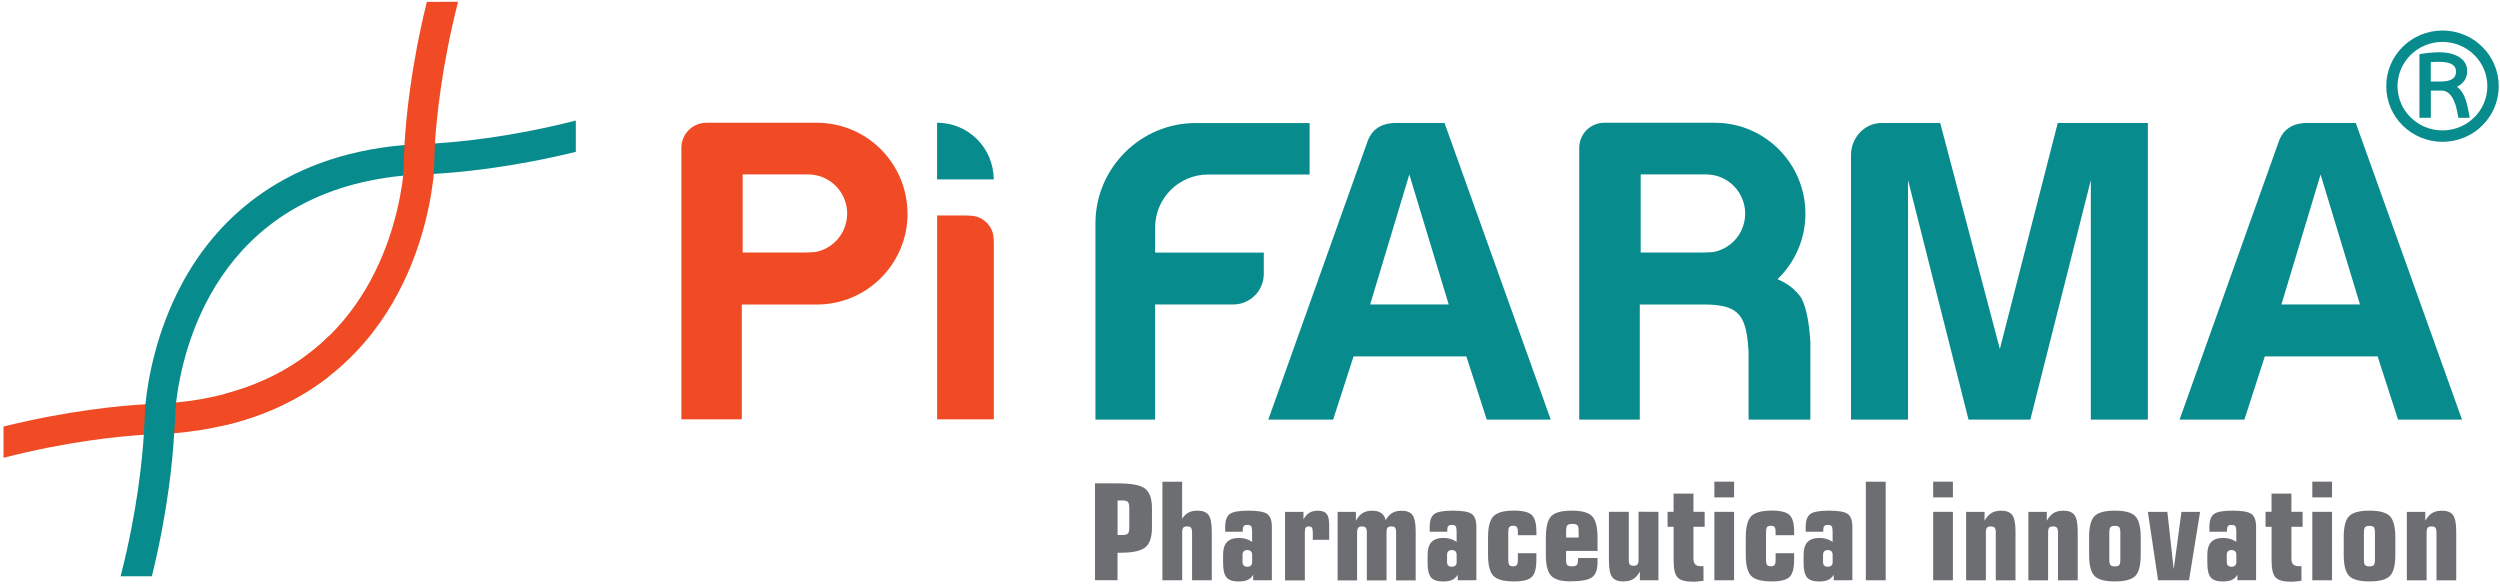
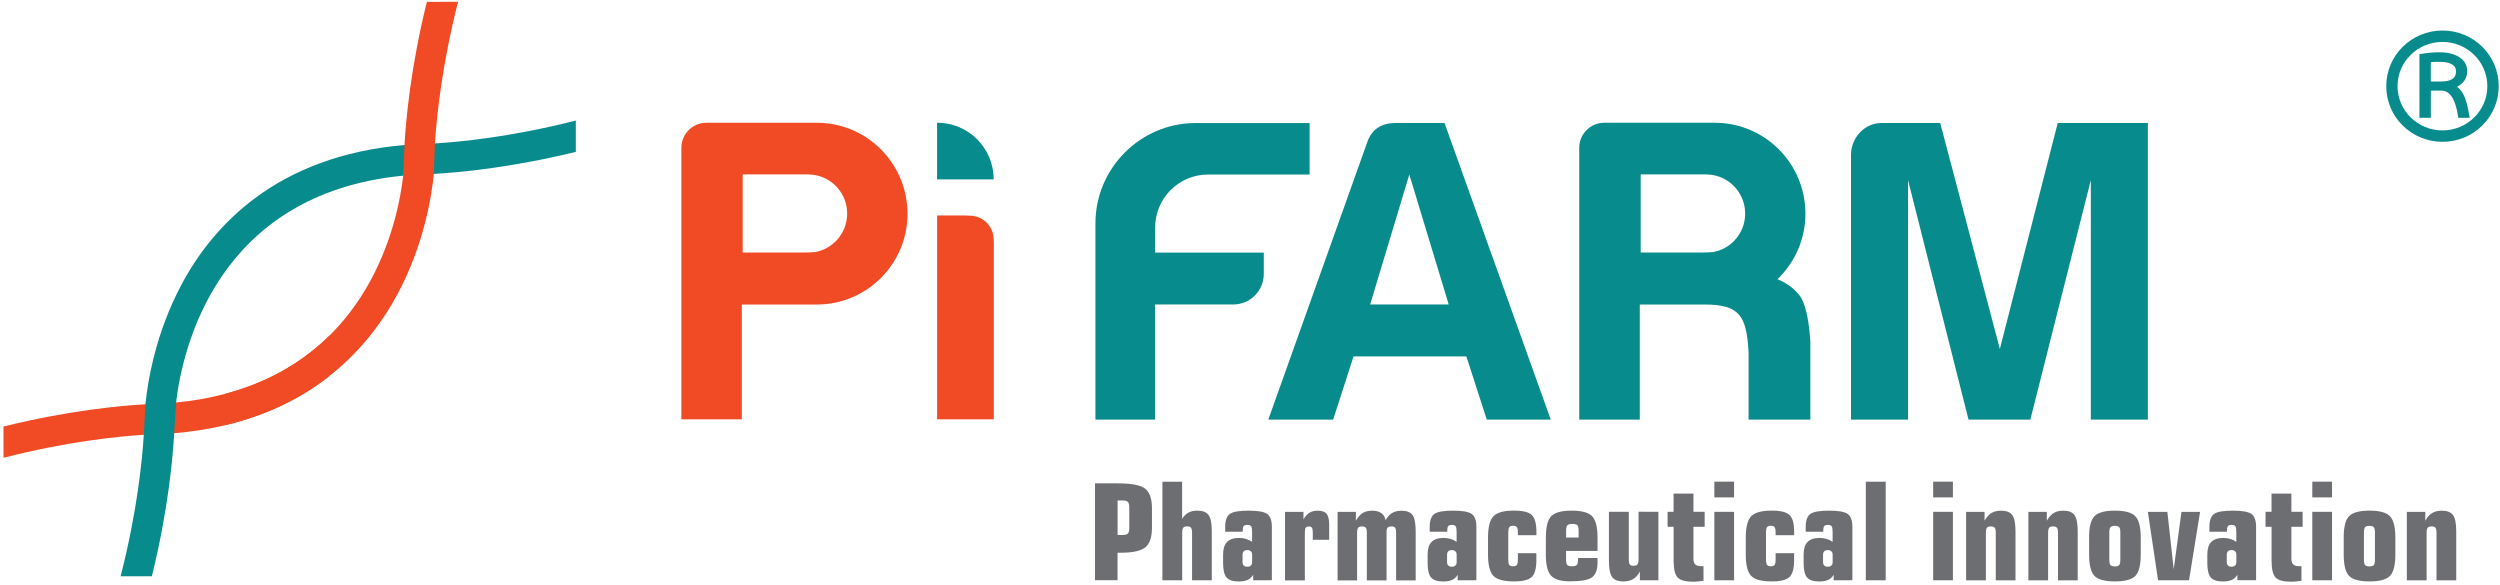
<svg xmlns="http://www.w3.org/2000/svg" width="526" height="123" viewBox="0 0 526 123" fill="none">
  <path d="M235.13 116.29V122.08H230.39V101.7H235.16C238.07 101.7 240 102.07 240.95 102.82C241.89 103.57 242.37 104.94 242.37 106.93V111.06C242.37 113.02 241.91 114.38 240.99 115.14C240.07 115.9 238.38 116.29 235.92 116.29H235.13ZM237.6 111.09V106.77C237.6 106.2 237.5 105.82 237.31 105.61C237.12 105.4 236.74 105.3 236.19 105.3H235.14V112.56H236.19C236.75 112.56 237.12 112.46 237.31 112.25C237.5 112.05 237.6 111.66 237.6 111.09Z" fill="#6D6E71" />
  <path d="M244.57 122.09V101.35H248.72V109.16C249.08 108.57 249.51 108.14 250.03 107.86C250.55 107.58 251.18 107.44 251.93 107.44C253.05 107.44 253.84 107.75 254.29 108.37C254.74 108.99 254.96 110.14 254.96 111.82V122.09H250.81V112.06C250.81 111.55 250.73 111.2 250.58 111.02C250.43 110.84 250.16 110.75 249.77 110.75C249.38 110.75 249.11 110.84 248.96 111.02C248.81 111.2 248.73 111.55 248.73 112.06V122.09H244.57V122.09Z" fill="#6D6E71" />
  <path d="M263.67 122.09V120.94C263.36 121.44 262.97 121.8 262.49 122.02C262.02 122.23 261.38 122.34 260.59 122.34C259.38 122.34 258.54 122.06 258.06 121.49C257.58 120.92 257.34 119.91 257.34 118.44V116.7C257.34 115.5 257.61 114.62 258.16 114.04C258.71 113.47 259.56 113.18 260.72 113.18C261.22 113.18 261.71 113.25 262.17 113.39C262.64 113.53 263.06 113.74 263.44 114.01V111.88C263.44 111.29 263.37 110.91 263.24 110.72C263.11 110.53 262.84 110.44 262.43 110.44C262.04 110.44 261.78 110.53 261.65 110.72C261.52 110.91 261.46 111.29 261.46 111.88H257.78V110.84C257.78 109.52 258.1 108.63 258.74 108.15C259.38 107.67 260.7 107.44 262.7 107.44C264.69 107.44 266.01 107.68 266.64 108.15C267.28 108.63 267.6 109.52 267.6 110.84V122.08L263.67 122.09ZM263.45 118.26V116.72C263.45 116.41 263.36 116.17 263.18 115.99C263 115.82 262.75 115.73 262.43 115.73C262.11 115.73 261.86 115.82 261.69 115.99C261.52 116.16 261.43 116.41 261.43 116.72V118.26C261.43 118.58 261.52 118.83 261.69 118.99C261.86 119.16 262.11 119.24 262.43 119.24C262.75 119.24 263 119.16 263.18 118.99C263.36 118.82 263.45 118.58 263.45 118.26Z" fill="#6D6E71" />
  <path d="M270.37 122.09V107.69H274.25V109.27C274.61 108.63 275.03 108.17 275.51 107.88C275.98 107.59 276.57 107.45 277.28 107.45C278.15 107.45 278.76 107.67 279.12 108.12C279.48 108.56 279.66 109.33 279.66 110.41V113.58H276.21V112.07C276.21 111.56 276.15 111.21 276.03 111.03C275.91 110.85 275.69 110.76 275.38 110.76C275.06 110.76 274.84 110.85 274.72 111.02C274.6 111.19 274.54 111.55 274.54 112.08V122.11H270.37V122.09Z" fill="#6D6E71" />
  <path d="M281.43 122.09V107.69H285.28V109.56C285.72 108.79 286.2 108.25 286.72 107.93C287.25 107.61 287.91 107.45 288.73 107.45C289.52 107.45 290.16 107.62 290.64 107.97C291.12 108.31 291.41 108.8 291.52 109.45C291.93 108.75 292.39 108.24 292.91 107.93C293.43 107.62 294.08 107.46 294.86 107.46C295.98 107.46 296.76 107.76 297.2 108.37C297.64 108.98 297.86 110.13 297.86 111.84V122.11H293.74V112.08C293.74 111.56 293.67 111.21 293.53 111.03C293.39 110.85 293.13 110.76 292.74 110.76C292.35 110.76 292.09 110.85 291.95 111.02C291.8 111.19 291.73 111.5 291.73 111.94V112.08V122.11H287.58V112.08C287.58 111.56 287.51 111.21 287.36 111.03C287.21 110.85 286.95 110.76 286.57 110.76C286.18 110.76 285.91 110.86 285.76 111.05C285.61 111.24 285.53 111.59 285.53 112.08V122.11H281.43V122.09Z" fill="#6D6E71" />
  <path d="M306.7 122.09V120.94C306.39 121.44 306 121.8 305.52 122.02C305.05 122.23 304.41 122.34 303.62 122.34C302.41 122.34 301.57 122.06 301.09 121.49C300.61 120.92 300.37 119.91 300.37 118.44V116.7C300.37 115.5 300.64 114.62 301.19 114.04C301.74 113.46 302.59 113.18 303.75 113.18C304.25 113.18 304.74 113.25 305.2 113.39C305.67 113.53 306.09 113.74 306.47 114.01V111.88C306.47 111.29 306.4 110.91 306.27 110.72C306.14 110.53 305.87 110.44 305.46 110.44C305.07 110.44 304.81 110.53 304.68 110.72C304.55 110.91 304.49 111.29 304.49 111.88H300.81V110.84C300.81 109.52 301.13 108.63 301.77 108.15C302.41 107.67 303.73 107.44 305.73 107.44C307.72 107.44 309.04 107.68 309.67 108.15C310.31 108.63 310.63 109.52 310.63 110.84V122.08L306.7 122.09ZM306.48 118.26V116.72C306.48 116.41 306.39 116.17 306.21 115.99C306.03 115.82 305.78 115.73 305.46 115.73C305.14 115.73 304.89 115.82 304.72 115.99C304.55 116.16 304.46 116.41 304.46 116.72V118.26C304.46 118.58 304.55 118.83 304.72 118.99C304.89 119.16 305.14 119.24 305.46 119.24C305.78 119.24 306.03 119.16 306.21 118.99C306.39 118.82 306.48 118.58 306.48 118.26Z" fill="#6D6E71" />
  <path d="M323.25 116.4V117.87C323.25 119.6 322.93 120.78 322.28 121.4C321.63 122.02 320.39 122.33 318.54 122.33C316.4 122.33 314.96 121.94 314.21 121.16C313.46 120.38 313.08 118.89 313.08 116.69V113.12C313.08 110.91 313.46 109.42 314.22 108.62C314.98 107.83 316.42 107.43 318.55 107.43C320.39 107.43 321.64 107.74 322.29 108.36C322.94 108.98 323.26 110.16 323.26 111.9V112.6H319.36V112.06C319.36 111.48 319.29 111.1 319.15 110.91C319.01 110.72 318.75 110.62 318.36 110.62C317.96 110.62 317.69 110.72 317.55 110.91C317.41 111.1 317.34 111.49 317.34 112.06V117.72C317.34 118.29 317.41 118.67 317.55 118.86C317.69 119.05 317.96 119.15 318.36 119.15C318.75 119.15 319.02 119.05 319.15 118.86C319.29 118.67 319.36 118.29 319.36 117.72V116.39L323.25 116.4Z" fill="#6D6E71" />
  <path d="M325.25 113.12C325.25 110.91 325.62 109.4 326.37 108.62C327.12 107.83 328.56 107.44 330.68 107.44C332.8 107.44 334.23 107.83 334.99 108.62C335.74 109.41 336.12 110.91 336.12 113.12V115.92H329.5V117.73C329.5 118.32 329.58 118.7 329.75 118.88C329.91 119.06 330.25 119.15 330.76 119.15C331.27 119.15 331.61 119.05 331.77 118.86C331.93 118.67 332.02 118.29 332.02 117.72V117.4H336.12V118.36C336.12 119.87 335.73 120.91 334.96 121.47C334.19 122.03 332.65 122.31 330.34 122.31C328.4 122.31 327.07 121.91 326.34 121.12C325.61 120.32 325.24 118.84 325.24 116.67L325.25 113.12ZM329.51 111.71V113.1H332.14V111.71C332.14 111.11 332.06 110.71 331.89 110.52C331.72 110.33 331.37 110.23 330.82 110.23C330.29 110.23 329.94 110.33 329.77 110.53C329.6 110.73 329.51 111.12 329.51 111.71Z" fill="#6D6E71" />
  <path d="M348.93 107.69V122.09H345.03V120.26C344.62 121 344.14 121.53 343.6 121.85C343.06 122.17 342.37 122.33 341.55 122.33C340.43 122.33 339.64 122.02 339.19 121.41C338.74 120.8 338.52 119.64 338.52 117.95V107.68H342.7V117.73C342.7 118.24 342.77 118.59 342.92 118.77C343.07 118.95 343.33 119.04 343.71 119.04C344.1 119.04 344.37 118.95 344.52 118.76C344.67 118.57 344.75 118.23 344.75 117.72V107.67L348.93 107.69Z" fill="#6D6E71" />
  <path d="M352.12 110.84H350.86V107.68H352.12V103.86H356.3V107.68H358.66V110.84H356.3V117.55C356.3 118.1 356.43 118.5 356.68 118.75C356.93 119 357.33 119.13 357.88 119.13C358.02 119.13 358.12 119.13 358.2 119.12C358.27 119.12 358.34 119.11 358.41 119.1L358.42 122.19C357.99 122.25 357.59 122.3 357.22 122.34C356.85 122.38 356.51 122.39 356.2 122.39C354.63 122.39 353.56 122.1 352.99 121.52C352.42 120.94 352.13 119.76 352.13 117.97V110.84H352.12Z" fill="#6D6E71" />
  <path d="M360.7 104.65V101.34H364.85V104.65H360.7ZM364.85 122.09H360.7V107.69H364.85V122.09Z" fill="#6D6E71" />
  <path d="M377.48 116.4V117.87C377.48 119.6 377.16 120.78 376.51 121.4C375.86 122.02 374.62 122.33 372.77 122.33C370.63 122.33 369.19 121.94 368.44 121.16C367.69 120.38 367.31 118.89 367.31 116.69V113.12C367.31 110.91 367.69 109.42 368.45 108.62C369.21 107.83 370.65 107.43 372.78 107.43C374.62 107.43 375.87 107.74 376.52 108.36C377.17 108.98 377.49 110.16 377.49 111.9V112.6H373.59V112.06C373.59 111.48 373.52 111.1 373.38 110.91C373.24 110.72 372.98 110.62 372.59 110.62C372.19 110.62 371.92 110.72 371.78 110.91C371.64 111.1 371.57 111.49 371.57 112.06V117.72C371.57 118.29 371.64 118.67 371.78 118.86C371.92 119.05 372.19 119.15 372.59 119.15C372.98 119.15 373.25 119.05 373.38 118.86C373.52 118.67 373.59 118.29 373.59 117.72V116.39L377.48 116.4Z" fill="#6D6E71" />
  <path d="M385.81 122.09V120.94C385.5 121.44 385.11 121.8 384.63 122.02C384.16 122.23 383.52 122.34 382.73 122.34C381.52 122.34 380.68 122.06 380.2 121.49C379.72 120.92 379.48 119.91 379.48 118.44V116.7C379.48 115.5 379.75 114.62 380.3 114.04C380.85 113.47 381.7 113.18 382.86 113.18C383.36 113.18 383.85 113.25 384.31 113.39C384.78 113.53 385.2 113.74 385.58 114.01V111.88C385.58 111.29 385.51 110.91 385.38 110.72C385.25 110.53 384.98 110.44 384.57 110.44C384.18 110.44 383.92 110.53 383.79 110.72C383.66 110.91 383.6 111.29 383.6 111.88H379.92V110.84C379.92 109.52 380.24 108.63 380.88 108.15C381.52 107.67 382.84 107.44 384.84 107.44C386.83 107.44 388.15 107.68 388.78 108.15C389.42 108.63 389.74 109.52 389.74 110.84V122.08L385.81 122.09ZM385.59 118.26V116.72C385.59 116.41 385.5 116.17 385.32 115.99C385.14 115.82 384.89 115.73 384.57 115.73C384.25 115.73 384 115.82 383.83 115.99C383.66 116.16 383.57 116.41 383.57 116.72V118.26C383.57 118.58 383.66 118.83 383.83 118.99C384 119.16 384.25 119.24 384.57 119.24C384.89 119.24 385.14 119.16 385.32 118.99C385.5 118.82 385.59 118.58 385.59 118.26Z" fill="#6D6E71" />
  <path d="M396.75 122.09H392.57V101.35H396.75V122.09Z" fill="#6D6E71" />
  <path d="M406.74 104.65V101.34H410.89V104.65H406.74ZM410.89 122.09H406.74V107.69H410.89V122.09Z" fill="#6D6E71" />
  <path d="M413.67 122.09V107.69H417.55V109.56C417.97 108.81 418.45 108.27 419 107.94C419.54 107.61 420.22 107.45 421.03 107.45C422.15 107.45 422.94 107.76 423.39 108.38C423.84 109 424.06 110.15 424.06 111.83V122.1H419.91V112.07C419.91 111.56 419.83 111.21 419.68 111.03C419.53 110.85 419.26 110.76 418.87 110.76C418.48 110.76 418.21 110.85 418.06 111.03C417.91 111.21 417.83 111.56 417.83 112.07V122.1H413.67V122.09Z" fill="#6D6E71" />
  <path d="M426.77 122.09V107.69H430.65V109.56C431.07 108.81 431.55 108.27 432.09 107.94C432.63 107.61 433.31 107.45 434.12 107.45C435.24 107.45 436.03 107.76 436.48 108.38C436.93 109 437.15 110.15 437.15 111.83V122.1H433V112.07C433 111.56 432.92 111.21 432.77 111.03C432.62 110.85 432.35 110.76 431.96 110.76C431.57 110.76 431.3 110.85 431.15 111.03C431 111.21 430.92 111.56 430.92 112.07V122.1H426.77V122.09Z" fill="#6D6E71" />
  <path d="M439.54 113.12C439.54 110.91 439.91 109.4 440.66 108.62C441.41 107.83 442.85 107.44 444.97 107.44C447.09 107.44 448.52 107.83 449.28 108.62C450.03 109.41 450.41 110.91 450.41 113.12V116.69C450.41 118.89 450.04 120.38 449.29 121.16C448.54 121.94 447.1 122.33 444.98 122.33C442.85 122.33 441.41 121.94 440.67 121.16C439.92 120.38 439.55 118.89 439.55 116.69V113.12H439.54ZM443.8 112.08V117.74C443.8 118.31 443.88 118.69 444.03 118.88C444.18 119.07 444.5 119.17 444.97 119.17C445.43 119.17 445.73 119.07 445.89 118.88C446.05 118.69 446.12 118.31 446.12 117.74V112.08C446.12 111.5 446.04 111.12 445.89 110.93C445.74 110.74 445.43 110.64 444.97 110.64C444.51 110.64 444.19 110.74 444.03 110.94C443.88 111.13 443.8 111.51 443.8 112.08Z" fill="#6D6E71" />
  <path d="M454.06 122.09L451.91 107.69H456.01L457.35 119.76L458.98 107.69H462.9L460.57 122.09H454.06Z" fill="#6D6E71" />
  <path d="M470.75 122.09V120.94C470.44 121.44 470.05 121.8 469.57 122.02C469.1 122.23 468.46 122.34 467.67 122.34C466.46 122.34 465.62 122.06 465.14 121.49C464.66 120.92 464.42 119.91 464.42 118.44V116.7C464.42 115.5 464.69 114.62 465.24 114.04C465.79 113.47 466.64 113.18 467.8 113.18C468.3 113.18 468.79 113.25 469.25 113.39C469.72 113.53 470.14 113.74 470.52 114.01V111.88C470.52 111.29 470.45 110.91 470.32 110.72C470.19 110.53 469.92 110.44 469.51 110.44C469.12 110.44 468.86 110.53 468.73 110.72C468.6 110.91 468.54 111.29 468.54 111.88H464.86V110.84C464.86 109.52 465.18 108.63 465.82 108.15C466.46 107.67 467.78 107.44 469.78 107.44C471.77 107.44 473.09 107.68 473.72 108.15C474.36 108.63 474.68 109.52 474.68 110.84V122.08H470.75V122.09ZM470.53 118.26V116.72C470.53 116.41 470.44 116.17 470.26 115.99C470.08 115.82 469.83 115.73 469.51 115.73C469.19 115.73 468.94 115.82 468.77 115.99C468.6 116.16 468.51 116.41 468.51 116.72V118.26C468.51 118.58 468.6 118.83 468.77 118.99C468.94 119.16 469.19 119.24 469.51 119.24C469.83 119.24 470.08 119.16 470.26 118.99C470.44 118.82 470.53 118.58 470.53 118.26Z" fill="#6D6E71" />
  <path d="M477.93 110.84H476.67V107.68H477.93V103.86H482.11V107.68H484.47V110.84H482.11V117.55C482.11 118.1 482.24 118.5 482.49 118.75C482.74 119 483.14 119.13 483.69 119.13C483.83 119.13 483.93 119.13 484.01 119.12C484.08 119.12 484.15 119.11 484.22 119.1L484.23 122.19C483.8 122.25 483.4 122.3 483.03 122.34C482.66 122.38 482.32 122.39 482.01 122.39C480.44 122.39 479.37 122.1 478.8 121.52C478.23 120.94 477.94 119.76 477.94 117.97V110.84H477.93Z" fill="#6D6E71" />
  <path d="M486.51 104.65V101.34H490.66V104.65H486.51ZM490.66 122.09H486.51V107.69H490.66V122.09Z" fill="#6D6E71" />
  <path d="M493.11 113.12C493.11 110.91 493.48 109.4 494.23 108.62C494.98 107.83 496.42 107.44 498.54 107.44C500.66 107.44 502.09 107.83 502.85 108.62C503.6 109.41 503.98 110.91 503.98 113.12V116.69C503.98 118.89 503.61 120.38 502.86 121.16C502.11 121.94 500.67 122.33 498.55 122.33C496.43 122.33 494.98 121.94 494.24 121.16C493.49 120.38 493.12 118.89 493.12 116.69V113.12H493.11ZM497.37 112.08V117.74C497.37 118.31 497.45 118.69 497.6 118.88C497.75 119.07 498.07 119.17 498.54 119.17C499 119.17 499.3 119.07 499.46 118.88C499.62 118.69 499.69 118.31 499.69 117.74V112.08C499.69 111.5 499.61 111.12 499.46 110.93C499.31 110.74 499 110.64 498.54 110.64C498.07 110.64 497.76 110.74 497.6 110.94C497.45 111.13 497.37 111.51 497.37 112.08Z" fill="#6D6E71" />
  <path d="M506.4 122.09V107.69H510.28V109.56C510.7 108.81 511.18 108.27 511.73 107.94C512.27 107.61 512.95 107.45 513.76 107.45C514.88 107.45 515.67 107.76 516.12 108.38C516.57 109 516.79 110.15 516.79 111.83V122.1H512.64V112.07C512.64 111.56 512.56 111.21 512.41 111.03C512.26 110.85 511.99 110.76 511.6 110.76C511.21 110.76 510.94 110.85 510.79 111.03C510.64 111.21 510.56 111.56 510.56 112.07V122.1H506.4V122.09Z" fill="#6D6E71" />
  <path d="M68.24 76.2C68.82 74.52 69.65 73.02 70.5 71.51C70.03 71.3 69.62 71 69.29 70.64C62.2 77.64 51.93 83.24 37.06 84.69L30.62 85.06C25.35 85.35 14.44 86.36 0.74 89.74V96.32C14.07 92.9 24.78 91.82 30.28 91.48L36.68 91.15C50.94 89.94 61.41 85.25 69.08 79.3C68.24 78.6 67.78 77.51 68.24 76.2Z" fill="#F04B24" />
  <path d="M37.05 84.69C38.34 73.66 45.49 40.79 84.82 36.96L91.26 36.59C96.17 36.32 107.23 35.36 121.15 31.95V25.36C107.44 28.86 96.51 29.88 91.49 30.18L85.08 30.51C58.17 32.83 44.78 47.56 38.26 59.74C32.74 70.04 31.1 80.12 30.6 85.05L30.26 91.47C29.93 96.71 28.87 107.62 25.4 121.16V121.17C25.39 121.2 25.39 121.22 25.38 121.25H31.95C35.39 107.34 36.37 96.19 36.65 91.14L37.05 84.69Z" fill="#078B8C" />
  <path d="M89.81 0.39C86.41 14.18 85.4 25.17 85.1 30.52L84.84 36.97C83.67 46.95 77.7 74.78 47.48 82.84C47.83 83.44 48.05 84.12 48.1 84.87C48.21 86.33 47.08 88.03 47.33 89.37C47.34 89.4 47.34 89.43 47.34 89.46C67.33 84.72 78.03 72.37 83.64 61.88C89.15 51.59 90.79 41.52 91.28 36.59L91.51 30.18C91.84 25.01 92.91 13.92 96.38 0.38L89.81 0.39Z" fill="#F04B24" />
  <path d="M209.1 51.09V88.23H197.17V45.34H203.37C203.44 45.34 203.51 45.34 203.58 45.36C204.33 45.36 205 45.45 205.61 45.62C207.13 46.13 208.31 47.32 208.83 48.84C208.99 49.45 209.09 50.12 209.09 50.87C209.1 50.95 209.1 51.02 209.1 51.09Z" fill="#F04B24" />
  <path d="M209.07 37.75H197.16V25.82C203.76 25.82 209.07 31.14 209.07 37.75Z" fill="#078B8C" />
  <path d="M190.93 44.61C190.94 44.56 190.94 44.51 190.93 44.46C190.67 34.13 182.24 25.83 171.87 25.83H148.63C145.71 25.83 143.36 28.19 143.36 31.12V88.23H156.08V64.07H171.88C182.41 64.07 190.95 55.5 190.95 44.94C190.94 44.83 190.94 44.72 190.93 44.61ZM178.23 45.36C178.04 49.2 175.23 52.34 171.55 53.03C171.12 53.07 170.66 53.1 170.19 53.11C169.87 53.13 169.54 53.13 169.21 53.13H156.26V36.7H170.19V36.71C173.89 36.77 176.97 39.29 177.93 42.69C178.13 43.4 178.24 44.15 178.24 44.93C178.24 45.08 178.24 45.23 178.23 45.36Z" fill="#F04B24" />
-   <path d="M495.66 25.88L518.01 88.29H504.55L500.25 74.98H476.52L472.22 88.29H458.58L479.37 30.01C480.28 27.25 482.3 25.88 485.41 25.88H495.66ZM480.01 64.06H496.54L488.25 36.71L480.01 64.06Z" fill="#078B8C" />
  <path d="M395.86 25.88H408.22L420.77 73.42L432.95 25.88H451.91V88.29H439.91V37.9L427.18 88.29H414.18L401.45 37.9V88.29H389.45V32.58C389.45 29 392.29 25.88 395.86 25.88Z" fill="#078B8C" />
  <path d="M378.99 62.69C377.86 61 376.18 59.66 373.99 58.74C374.36 58.39 374.72 58.02 375.05 57.63C378.05 54.25 379.86 49.8 379.86 44.94C379.86 44.83 379.86 44.72 379.85 44.61C379.86 44.56 379.86 44.51 379.85 44.46C379.6 34.64 371.98 26.66 362.31 25.89C362.31 25.89 362.31 25.89 362.3 25.89C361.8 25.85 361.3 25.83 360.78 25.83H337.54C334.62 25.83 332.27 28.19 332.27 31.12V88.29H345.01V64.07H358.55C366.06 64.07 367.44 66.45 367.9 73.98V88.29H380.9V71.96C380.64 67.91 380.1 64.79 378.99 62.69ZM367.17 45.36C366.98 49.2 364.17 52.34 360.49 53.03C360.06 53.07 359.6 53.1 359.13 53.11C358.81 53.13 358.48 53.13 358.15 53.13H345.2V36.7H359.13V36.71C362.83 36.77 365.91 39.29 366.87 42.69C367.07 43.4 367.18 44.15 367.18 44.93C367.18 45.08 367.18 45.23 367.17 45.36Z" fill="#078B8C" />
  <path d="M303.93 25.88L326.28 88.29H312.82L308.52 74.98H284.79L280.49 88.29H266.85L287.64 30.01C288.55 27.25 290.57 25.88 293.68 25.88H303.93ZM288.28 64.06H304.81L296.52 36.71L288.28 64.06Z" fill="#078B8C" />
  <path d="M259.48 64.06H243.03V88.29H230.48V46.99C230.48 35.38 239.96 25.89 251.54 25.89H275.54V36.72H254.17C248.02 36.72 243.04 41.72 243.04 47.88V53.15H265.9V57.65C265.89 61.19 263.02 64.06 259.48 64.06Z" fill="#078B8C" />
  <path d="M524.8 13.56C524.2 12.16 523.35 10.91 522.26 9.84C521.17 8.77 519.91 7.92 518.5 7.34C517.04 6.73 515.49 6.42 513.9 6.42C512.31 6.42 510.76 6.73 509.3 7.34C507.89 7.93 506.62 8.77 505.54 9.84C504.45 10.92 503.6 12.17 503 13.56C502.38 15.01 502.07 16.54 502.07 18.13C502.07 19.72 502.38 21.25 503 22.7C503.6 24.1 504.45 25.35 505.54 26.42C506.63 27.49 507.89 28.34 509.3 28.92C510.76 29.53 512.31 29.84 513.9 29.84C515.49 29.84 517.04 29.53 518.5 28.92C519.91 28.33 521.18 27.49 522.26 26.42C523.35 25.34 524.2 24.09 524.8 22.7C525.42 21.25 525.73 19.71 525.73 18.13C525.73 16.55 525.42 15.01 524.8 13.56ZM513.89 27.44C508.68 27.44 504.44 23.27 504.44 18.13C504.44 12.99 508.68 8.82 513.89 8.82C519.1 8.82 523.34 12.99 523.34 18.13C523.34 23.27 519.1 27.44 513.89 27.44Z" fill="#078B8C" />
  <path d="M518.44 20.14C518.07 19.36 517.58 18.73 516.96 18.26C518.37 17.54 519.09 16.43 519.09 14.95C519.09 13.72 518.54 12.74 517.46 12.04C516.41 11.35 514.98 11 513.22 11C512.06 11 510.72 11.12 509.25 11.36L509.05 11.39V24.79H511.45V19.06H513.65C514.56 19.06 515.28 19.49 515.87 20.38C516.48 21.3 516.92 22.71 517.19 24.58L517.22 24.79H519.63L519.58 24.51C519.25 22.51 518.86 21.04 518.44 20.14ZM513.55 17.15H511.44V13.07C511.92 13.03 512.52 13.01 513.21 13.01C515.59 13.01 516.75 13.68 516.75 15.07C516.75 16.47 515.7 17.15 513.55 17.15Z" fill="#078B8C" />
</svg>